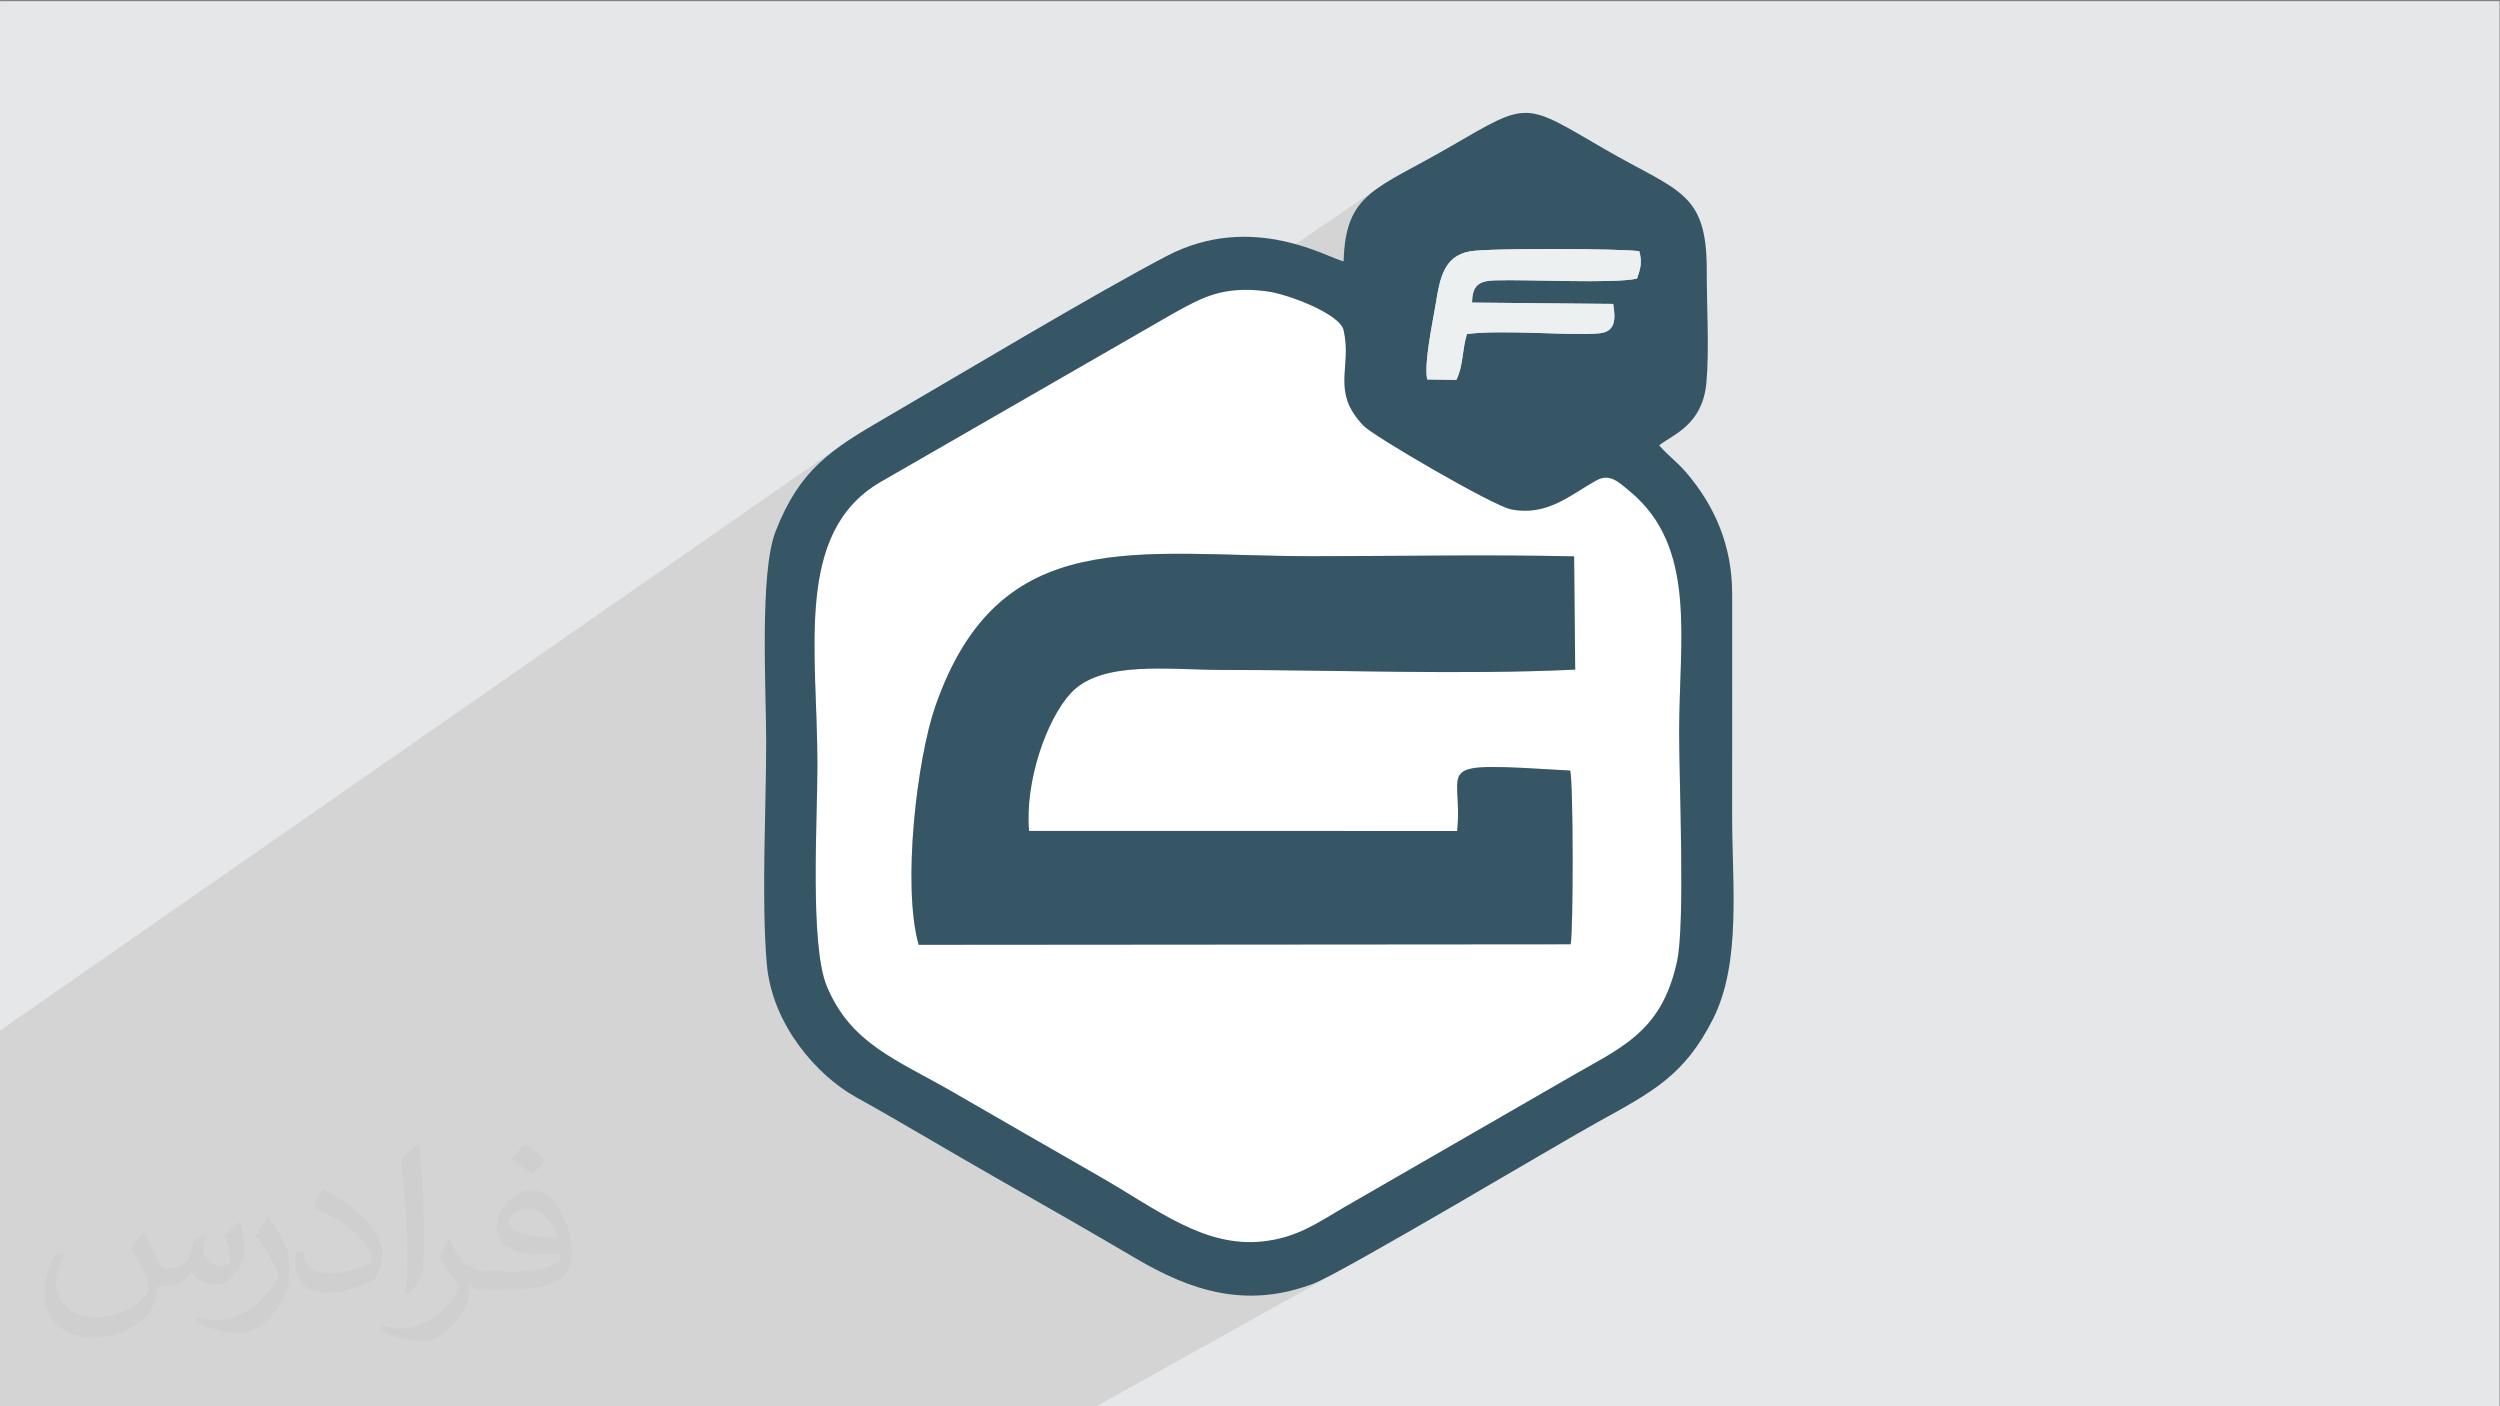
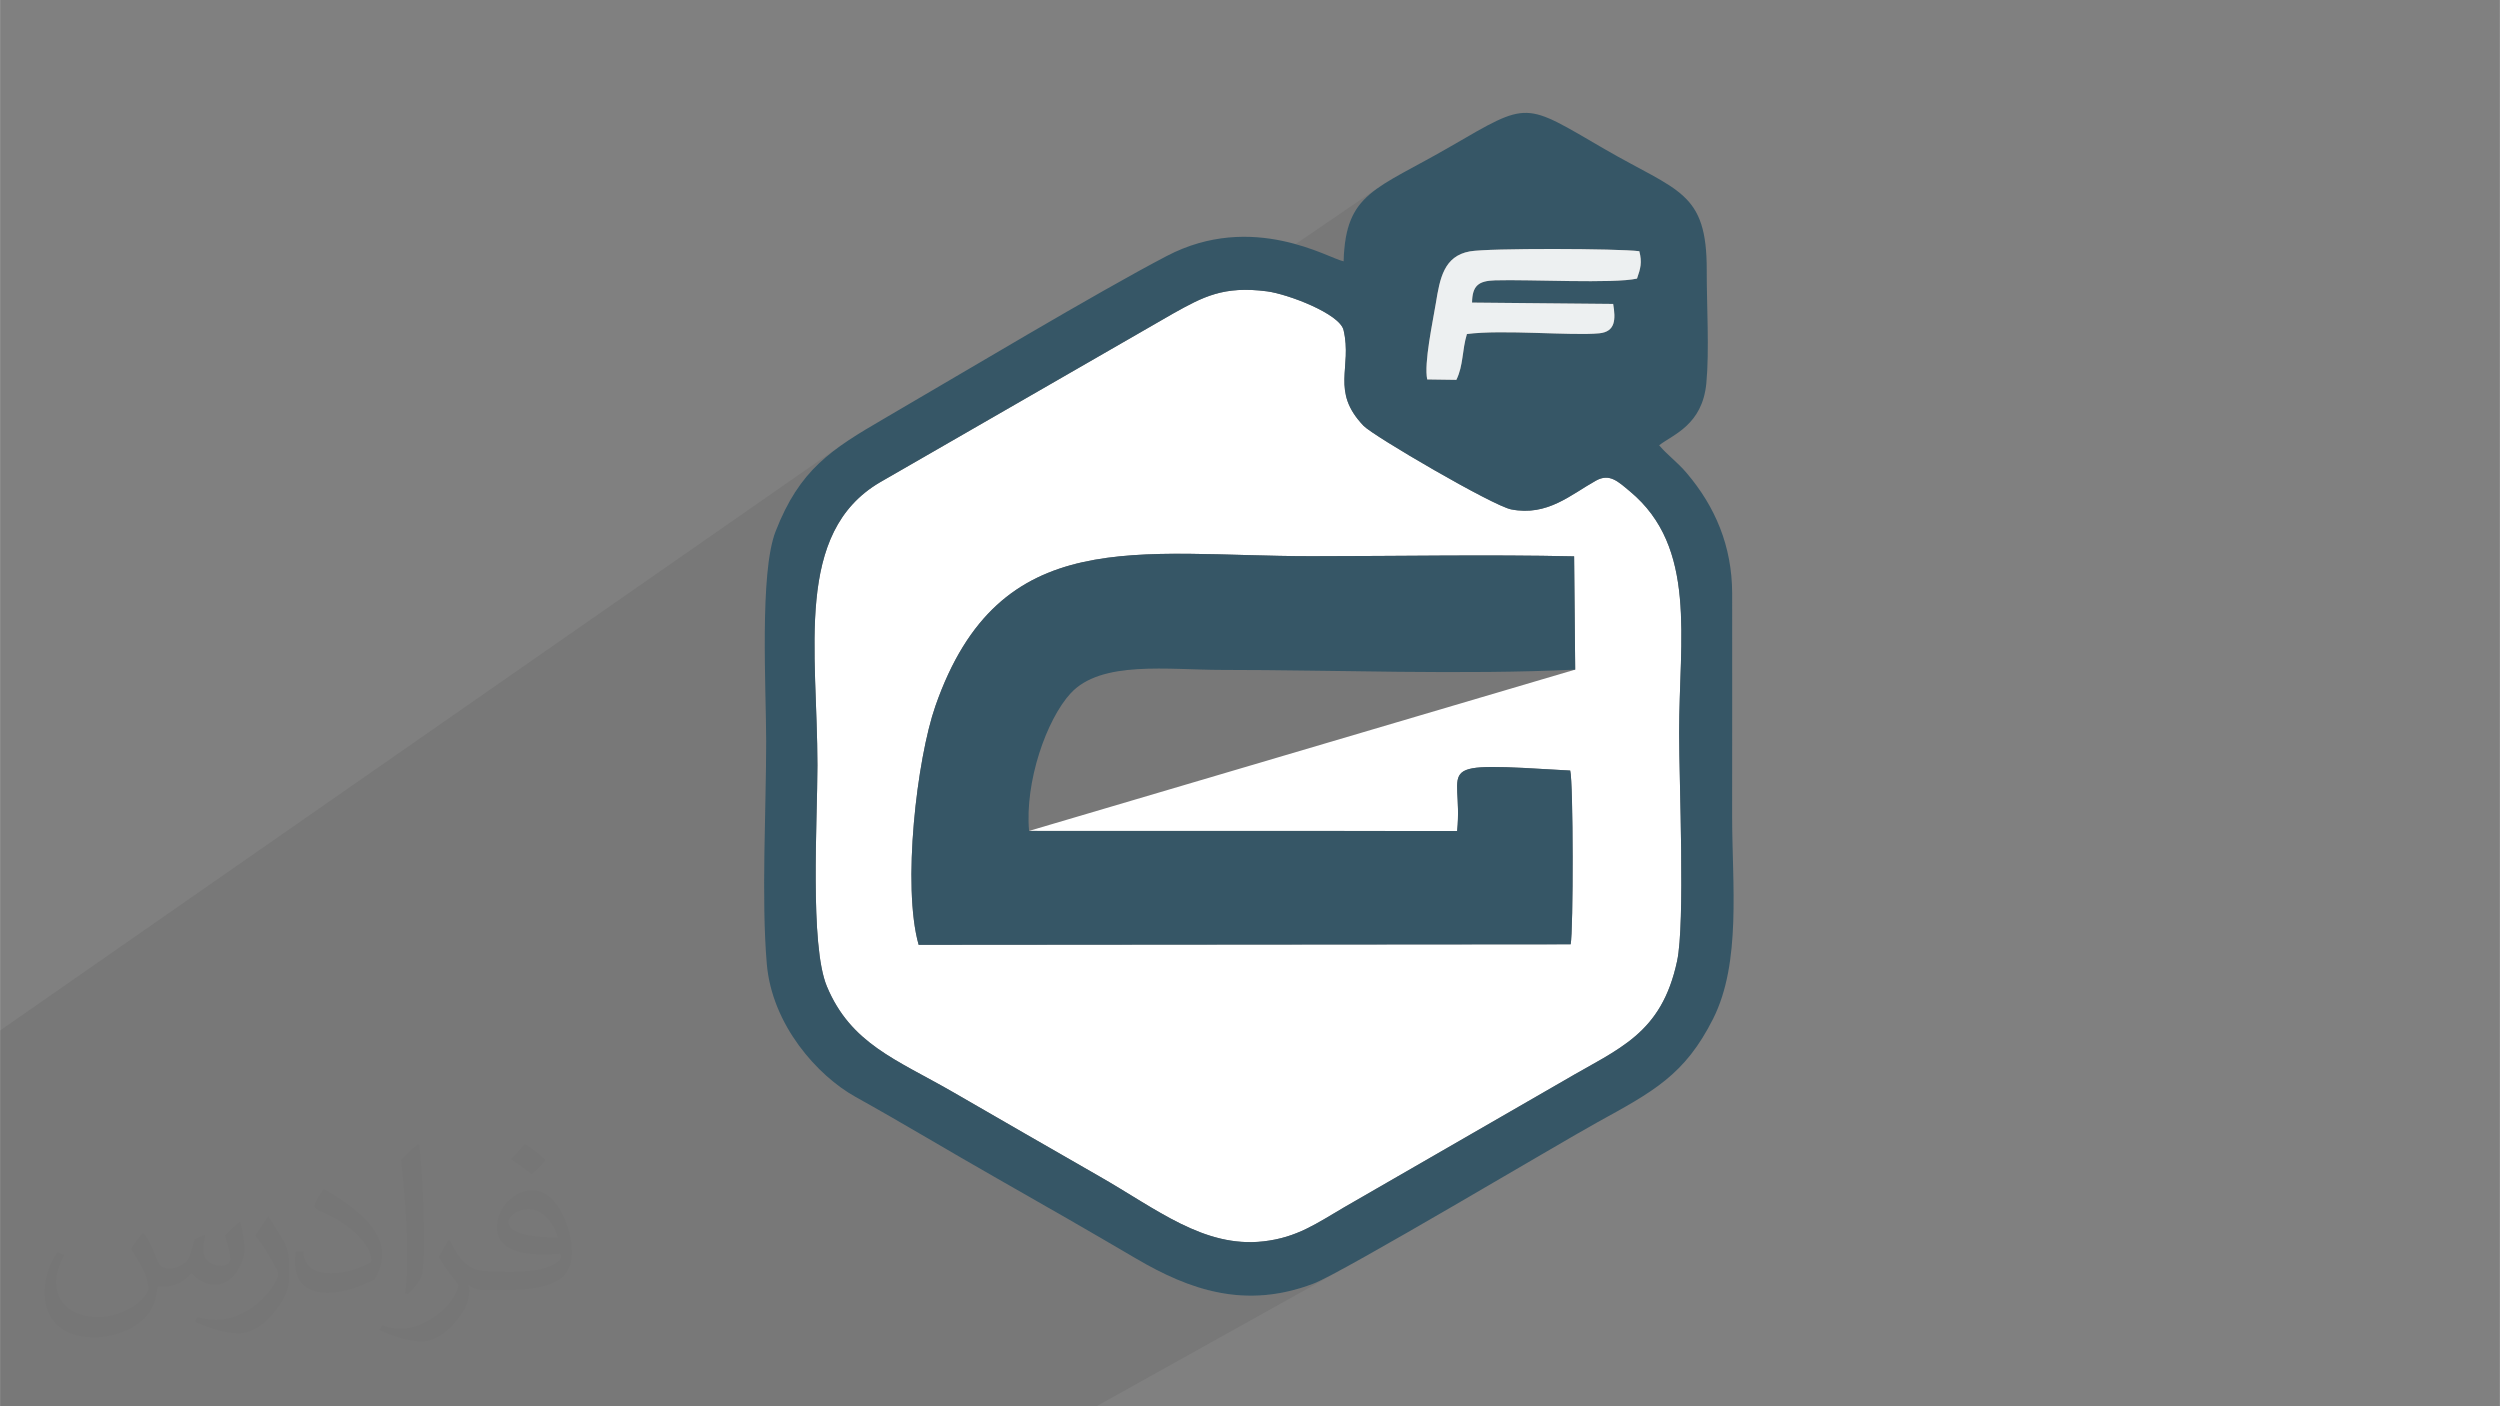
<svg xmlns="http://www.w3.org/2000/svg" xml:space="preserve" width="3.703in" height="2.083in" version="1.1" style="shape-rendering:geometricPrecision; text-rendering:geometricPrecision; image-rendering:optimizeQuality; fill-rule:evenodd; clip-rule:evenodd" viewBox="0 0 3703.33 2083.33">
  <rect x="0" y="0" width="3703.33" height="2083.33" fill="#808080" stroke="none" />
  <defs>
    <style type="text/css">
   
    .fil4 {fill:#365666}
    .fil0 {fill:#E6E7E8}
    .fil5 {fill:#EDF0F1}
    .fil3 {fill:white}
    .fil2 {fill:#373435;fill-opacity:0.031}
    .fil1 {fill:#373435;fill-opacity:0.102}
   
  </style>
  </defs>
  <g id="Layer_x0020_1">
-     <polygon class="fil0" points="-2.67,1.74 3702.66,1.74 3702.66,2084.93 -2.67,2084.93 " />
    <polygon class="fil1" points="813.1,2084.93 737.45,2084.93 616.56,2084.93 545.45,2084.93 516.75,2084.93 267.77,2084.93 253.19,2084.93 190.09,2084.93 141.47,2084.93 103.63,2084.93 96.16,2084.93 -2.67,2084.93 -2.67,2050.67 -2.67,2034.63 -2.67,2006.41 -2.67,1994.56 -2.67,1974.33 -2.67,1963.41 -2.67,1956.09 -2.67,1955.57 -2.67,1926.53 -2.67,1892.08 -2.67,1875.15 -2.67,1873.57 -2.67,1855.01 -2.67,1827.39 -2.67,1822.63 -2.67,1820.44 -2.67,1734.78 -2.67,1707.41 -2.67,1672.54 -2.67,1654.63 -2.67,1612.83 -2.67,1612.28 -2.67,1582.53 -2.67,1528.5 1250.84,656.37 1245.07,660.41 1239.44,664.5 1233.96,668.65 1228.61,672.87 1223.41,677.2 1218.34,681.63 1213.39,686.17 1208.58,690.86 1203.88,695.7 1199.3,700.7 1194.84,705.88 1190.48,711.25 1186.24,716.84 1182.09,722.64 1178.04,728.69 1174.09,734.98 1170.24,741.54 1166.46,748.38 1162.78,755.52 1159.17,762.96 1155.64,770.73 1152.18,778.83 1148.79,787.29 1146.64,793.38 1144.69,800.08 1142.92,807.36 1141.32,815.18 1139.89,823.49 1139.43,826.73 1292.13,721.7 1303.63,714.41 1738.28,464.17 1742.35,461.9 1746.35,459.69 1750.29,457.53 1754.18,455.42 1758.02,453.37 1761.83,451.39 1765.61,449.46 1769.37,447.61 1773.12,445.82 1776.87,444.11 1780.62,442.48 1784.4,440.93 1788.2,439.45 1792.03,438.07 1795.91,436.78 1799.84,435.57 1803.83,434.47 1807.89,433.46 1812.02,432.56 1816.24,431.76 1816.42,431.74 2044.85,275.92 2039.27,279.81 2034.02,283.76 2029.09,287.78 2024.48,291.91 2020.19,296.19 2016.2,300.63 2012.51,305.27 2009.13,310.14 2006.04,315.26 2003.24,320.67 2000.72,326.4 1998.49,332.47 1996.53,338.92 1994.84,345.77 1993.42,353.06 1992.26,360.8 1991.36,369.04 1990.71,377.8 1990.31,387.11 1911.49,440.41 1915.65,441.8 1924.76,445.12 1933.92,448.77 1942.96,452.7 1951.7,456.87 1959.98,461.22 1967.62,465.74 1974.45,470.35 1980.3,475.03 1985,479.72 1988.37,484.4 1990.25,489 1990.74,491.27 2158.89,378.96 2164.33,376.23 2170.44,374.05 2177.26,372.44 2180.34,371.98 2184.32,371.56 2189.15,371.17 2194.76,370.8 2201.11,370.48 2208.12,370.19 2215.74,369.92 2223.9,369.69 2232.56,369.48 2241.64,369.31 2251.09,369.17 2260.84,369.06 2270.85,368.97 2281.04,368.91 2291.37,368.88 2301.76,368.88 2312.15,368.9 2322.5,368.95 2332.74,369.03 2342.8,369.13 2352.63,369.26 2362.18,369.41 2371.37,369.58 2380.15,369.78 2388.46,370 2396.24,370.24 2403.43,370.51 2409.96,370.8 2415.79,371.11 2420.85,371.44 2425.07,371.79 2428.41,372.16 2429.72,378.02 2430.44,383.34 2430.61,388.28 2430.29,392.98 2429.52,397.63 2428.35,402.35 2426.82,407.33 2424.99,412.72 2367.68,450.06 2389.68,450.27 2390.35,454.54 2390.9,458.68 2391.28,462.67 2391.47,466.49 2391.45,470.13 2391.18,473.57 2390.65,476.81 2389.81,479.81 2388.64,482.58 2387.13,485.08 2385.22,487.31 2382.92,489.25 2092.23,677.56 2097.14,680.47 2106.14,685.76 2115.3,691.08 2124.54,696.42 2133.82,701.72 2143.09,706.96 2152.27,712.1 2161.32,717.11 2170.18,721.96 2178.79,726.61 2187.09,731.02 2195.02,735.17 2202.54,739.01 2209.58,742.52 2216.08,745.66 2221.99,748.39 2227.25,750.69 2231.8,752.52 2235.58,753.83 2238.55,754.61 2248.43,756.1 2257.88,756.66 2266.95,756.37 2275.67,755.31 2284.07,753.56 2292.17,751.21 2300.02,748.32 2307.63,745 2315.06,741.3 2322.31,737.32 2329.44,733.14 2336.47,728.83 2343.43,724.48 2350.35,720.17 2357.27,715.97 2364.21,711.98 2367.93,710.14 2371.48,708.83 2374.89,708.03 2378.18,707.68 2381.35,707.77 2384.44,708.26 2387.46,709.11 2390.43,710.3 2393.37,711.8 2396.29,713.56 2399.21,715.56 2402.16,717.77 2405.15,720.15 2408.2,722.67 2411.34,725.29 2414.57,728 2423.56,735.92 2431.83,744.14 2439.43,752.64 2446.36,761.43 2452.66,770.47 2458.36,779.78 2463.48,789.35 2468.06,799.15 2472.13,809.19 2475.7,819.46 2478.81,829.94 2481.48,840.64 2483.76,851.53 2485.65,862.62 2487.2,873.89 2488.42,885.34 2489.35,896.96 2490.02,908.73 2490.46,920.66 2490.68,932.73 2490.72,944.93 2490.62,957.26 2490.39,969.7 2490.06,982.25 2489.67,994.9 2489.24,1007.65 2488.8,1020.47 2488.37,1033.37 2487.99,1046.34 2487.69,1059.36 2487.48,1072.44 2487.41,1085.55 2487.43,1092.83 2487.5,1100.85 2487.62,1109.56 2487.77,1118.89 2487.95,1128.81 2488.16,1139.25 2488.39,1150.16 2488.63,1161.5 2488.88,1173.2 2489.14,1185.22 2489.39,1197.51 2489.63,1210.01 2489.87,1222.67 2490.08,1235.43 2490.26,1248.25 2490.43,1261.07 2490.55,1273.83 2490.63,1286.5 2490.67,1299.01 2490.65,1311.31 2490.58,1323.36 2490.44,1335.09 2490.24,1346.45 2489.96,1357.39 2489.6,1367.87 2489.16,1377.82 2488.63,1387.2 2488,1395.94 2487.26,1404.02 2486.43,1411.35 2485.48,1417.9 2484.41,1423.61 2482.12,1433.54 2479.6,1442.97 2476.86,1451.93 2473.9,1460.43 2470.72,1468.5 2467.33,1476.17 2463.74,1483.44 2459.94,1490.34 2455.94,1496.9 2451.74,1503.13 2447.35,1509.06 2442.77,1514.7 2438.01,1520.09 2433.06,1525.23 2427.94,1530.15 2422.64,1534.87 2417.17,1539.41 2411.53,1543.8 2405.73,1548.05 2399.77,1552.19 2393.66,1556.23 2387.39,1560.2 2380.97,1564.12 2374.41,1568.01 2367.71,1571.89 2360.87,1575.79 2324.34,1596.42 2317.18,1600.59 1991.42,1788.36 1984,1792.72 1976.79,1797.02 1969.73,1801.24 1962.79,1805.35 1955.91,1809.34 1780.11,1908.56 1782.51,1909.28 1790.48,1911.43 1798.5,1913.33 1806.58,1915 1814.72,1916.42 1822.92,1917.57 1831.18,1918.46 1839.51,1919.07 1847.91,1919.39 1856.38,1919.43 1864.93,1919.15 1873.56,1918.56 1882.27,1917.66 1891.06,1916.42 1899.95,1914.85 1908.92,1912.93 1917.99,1910.65 1925.5,1908.48 2360.17,1666.01 2366.11,1662.7 2373.78,1658.48 2381.24,1654.37 2388.5,1650.36 2395.57,1646.43 1926.09,1908.31 1927.16,1908 1936.42,1904.99 1945.79,1901.59 1950.63,1899.55 1957,1896.54 1964.81,1892.62 1973.95,1887.86 1984.33,1882.32 1995.85,1876.06 2008.39,1869.13 1621.17,2084.93 1616.93,2084.93 1609.47,2084.93 1609.2,2084.93 1609.19,2084.93 1609.2,2084.93 1467.63,2084.93 1466.04,2084.93 1459.6,2084.93 1459.4,2084.93 1459.29,2084.93 1326.45,2084.93 1296.52,2084.93 1143.87,2084.93 902.71,2084.93 " />
    <path class="fil2" d="M214.02 1828.24c7,11 12,21 16,32 3,7 5,19 21,19 5,0 11,-1 17,-5 7,-3 12,-9 14,-17l6 -21 15 -7 1 1c-2,8 -3,16 -3,21 0,18 15,24 27,24 7,0 13,-4 13,-10 0,-8 -4,-23 -8,-35 7,-7 14,-14 22,-20l1 1c4,15 6,30 6,40 0,10 -4,20 -8,27 -7,14 -20,25 -36,25 -12,0 -25,-6 -34,-17l-1 0c-9,11 -22,20 -43,20l-7 0c-1,14 -4,24 -9,33 -13,25 -50,42 -85.01,42 -49,0 -73.01,-28 -73.01,-66 0,-23 8,-45 19,-60l10 4c-7,14 -12,27 -12,40 0,35 29,52 62,52 31,0 68.01,-19 75.01,-42 -3,-25 -12,-36 -26,-59 4,-7 10,-15 17,-23l1 0 0 0 0 0 0 0 2 1 0 0 0 0 0 0 0 0 0 0 0 0 0 0 0 0 0 0 0 0 0 0 0 0 0.02 -0.01 -0.01 0.01 0 0 0 0zm564.05 -133.01c10,6 20,14 30,23 -6,8 -12,15 -21,21 -10,-8 -20,-15 -30,-22 7,-8 14,-15 20,-22l0 0 0 0 0 0 1 0 0 0 0 0 0 0 0 0zm5 96.01c-17,0 -30,11 -30,19 0,17 33,23 73.01,23 -5,-20 -22,-42 -43,-42l0 0 -0.01 0zm-37 93.01c22,0 41,-1 55,-4 16,-4 30,-12 30,-18 0,-2 0,-3 -1,-5 -9,1 -19,1 -29,1 -29,0 -52,-7 -61,-23 -2,-5 -4,-10 -4,-16 0,-16 7,-32 19,-42 10,-9 21,-14 33,-14 20,0 37,16 48,42 6,14 11,30 11,51 0,14 -4,25 -12,34 -16,15 -45,21 -90.01,21l-20 0 0 0 -5 0c-11,0 -19,-2 -25,-7l-1 0c0,3 1,5 1,7 0,10 -3,23 -10,33 -20,30 -42,43 -60,43 -19,0 -42,-7 -63,-17l4 -7c7,3 16,5 29,5 34,0 78.01,-33 84.01,-64 -1,-3 -4,-6 -7,-10 -10,-12 -16,-22 -22,-32 5,-10 10,-18 14,-25l2 0c14,29 28,46 57,46l5 0 0 0 21 0 0 0 0 0 0 0 -3 1 0 0 0 0 0 0 0 0zm-146.01 31c2,-14 3,-29 3,-43l0 -21c0,-39 -5,-96.01 -9,-133.01 7,-8 17,-17 25,-23l2 1c5,47 7,101.01 7,151.01 0,13 -1,26 -2,35 -1,12 -8,21 -22,35l-3 -1 0 0 0 0 0 0 -1 -1 0 0 0 0 0 0 0 0zm-151.02 -62.01c1,18 10,33 41,33 20,0 36,-5 55,-14 3,-1 5,-3 5,-5 0,-12 -9,-27 -24,-41 -14,-13 -34,-25 -52,-32 -6,-3 -8,-5 -8,-8 0,-5 7,-16 13,-24l2 0c20,11 43,27 60,44 15,16 25,33 25,51 0,13 -4,26 -11,38 -22,11 -46,20 -70.01,20 -29,0 -48,-14 -48,-45 0,-3 0,-9 1,-16l10 0 0 0 0 0 0 0 1 -1 0 0 0 0 0 0 0 0 0 0 0.01 0zm-52 -52l18 29c7,11 13,22 13,41l0 24c0,19 -12,39 -32,60 -15,14 -29,20 -42,20 -19,0 -40,-6 -65,-17l3 -7c8,2 17,4 28,4 36,0 72.01,-26 89.01,-58 2,-4 3,-7 3,-9 0,-4 -2,-8 -4,-11 -9,-17 -19,-33 -30,-47 6,-9 12,-18 18,-27l1 0 0 -2 0 0 0 0 0 0 0 0 0 0 -0.01 0z" />
    <g id="_2714485687616">
-       <path class="fil3" d="M1524.37 1230.92l634.14 0.12c10.03,-98.76 -47.53,-102.29 167.5,-89.52 4.67,17.59 4.74,236.57 0.66,257.37l-965.89 0.76c-24.65,-87.16 -2.61,-275.24 24.85,-353.81 95.02,-271.91 299.28,-221.88 557.12,-221.88 128.88,0 260.54,-2.63 389.07,0.23l1.6 167.78c-167.67,8.04 -354.07,0.46 -522.39,0.46 -81.1,0 -179.87,-14.58 -225.19,34.76 -35.76,38.94 -67.92,131.13 -61.48,203.72zm960.05 192.7c12.04,-56.28 2.99,-264.49 2.99,-338.06 0,-140.08 26.99,-274.63 -72.83,-357.56 -17.52,-14.56 -30.06,-27.28 -50.35,-16.02 -37.17,20.63 -71.83,53.2 -125.67,42.64 -27.02,-5.3 -204.11,-108.63 -218.63,-123.8 -49.31,-51.54 -16.53,-86.05 -29.66,-141.81 -5.72,-24.27 -82.61,-53.39 -113.39,-57.41 -64.47,-8.43 -94.73,8.2 -138.59,32.58l-434.65 250.24c-127.67,74.74 -92.81,249.69 -92.81,419.44 0,81.6 -11.5,266.3 13.93,327.28 35.46,85.04 102.74,108.41 186.02,156.24 69.97,40.19 142.67,82.55 217.38,125.13 85.2,48.56 155.04,106.39 243.2,96.53 50.43,-5.64 79.88,-27.3 120.07,-50.67l325.76 -187.78c81.47,-47.86 144,-68.39 167.23,-176.97z" />
+       <path class="fil3" d="M1524.37 1230.92l634.14 0.12c10.03,-98.76 -47.53,-102.29 167.5,-89.52 4.67,17.59 4.74,236.57 0.66,257.37l-965.89 0.76c-24.65,-87.16 -2.61,-275.24 24.85,-353.81 95.02,-271.91 299.28,-221.88 557.12,-221.88 128.88,0 260.54,-2.63 389.07,0.23l1.6 167.78zm960.05 192.7c12.04,-56.28 2.99,-264.49 2.99,-338.06 0,-140.08 26.99,-274.63 -72.83,-357.56 -17.52,-14.56 -30.06,-27.28 -50.35,-16.02 -37.17,20.63 -71.83,53.2 -125.67,42.64 -27.02,-5.3 -204.11,-108.63 -218.63,-123.8 -49.31,-51.54 -16.53,-86.05 -29.66,-141.81 -5.72,-24.27 -82.61,-53.39 -113.39,-57.41 -64.47,-8.43 -94.73,8.2 -138.59,32.58l-434.65 250.24c-127.67,74.74 -92.81,249.69 -92.81,419.44 0,81.6 -11.5,266.3 13.93,327.28 35.46,85.04 102.74,108.41 186.02,156.24 69.97,40.19 142.67,82.55 217.38,125.13 85.2,48.56 155.04,106.39 243.2,96.53 50.43,-5.64 79.88,-27.3 120.07,-50.67l325.76 -187.78c81.47,-47.86 144,-68.39 167.23,-176.97z" />
      <path class="fil4" d="M2484.41 1423.62c-23.24,108.58 -85.76,129.11 -167.23,176.97l-325.76 187.78c-40.2,23.38 -69.64,45.04 -120.07,50.67 -88.17,9.86 -158,-47.97 -243.2,-96.53 -74.71,-42.58 -147.41,-84.94 -217.38,-125.13 -83.28,-47.84 -150.56,-71.2 -186.02,-156.24 -25.43,-60.98 -13.93,-245.68 -13.93,-327.28 0,-169.76 -34.85,-344.7 92.81,-419.44l434.65 -250.24c43.86,-24.38 74.11,-41.01 138.59,-32.58 30.78,4.02 107.68,33.14 113.39,57.41 13.13,55.76 -19.65,90.27 29.66,141.81 14.52,15.17 191.61,118.5 218.63,123.8 53.85,10.56 88.51,-22.01 125.67,-42.64 20.29,-11.26 32.83,1.46 50.35,16.02 99.83,82.93 72.83,217.48 72.83,357.56 0,73.57 9.05,281.78 -2.99,338.06zm-370.24 -861.52c-5.05,-24.02 8.31,-85.37 12.79,-112.91 5.98,-36.82 11.94,-69.77 50.3,-76.76 27.74,-5.06 220.52,-4.33 251.14,-0.27 4.31,16.49 1.84,25.51 -3.42,40.56 -34.1,7.81 -159.59,1.06 -210.22,2.61 -24.52,0.75 -33.77,7.71 -34.16,32.94l209.06 2c3.93,23.11 3.3,41.18 -20.62,43.53 -40.22,3.95 -143.1,-5.89 -196.04,1.06 -7.36,23.97 -5.06,46.39 -15.65,67.88l-43.19 -0.63zm-123.87 -174.98c-20.96,-3.77 -134.51,-74.48 -261.98,-7.87 -104.48,54.59 -306.53,175.65 -418.24,240.64 -78.59,45.72 -125.5,75.26 -161.3,167.41 -23.92,61.56 -13.87,234.13 -13.87,311.43 0,100.6 -7.34,232.24 0.9,329.09 7.7,90.61 75.12,165.84 131.46,197.14 69.85,38.81 137.54,79.78 208.92,120.34 69.18,39.32 138.48,79.07 206.04,118.79 80.7,47.46 163.06,75.8 263.56,37.5 43.07,-16.41 365.14,-208.54 420.33,-238.9 82.87,-45.6 129.7,-70.15 171.61,-153.44 42.01,-83.48 28.17,-199.36 28.17,-300.77 0,-109.76 0.24,-219.55 0.05,-329.31 -0.12,-70.39 -25.31,-128.82 -67.29,-178.29 -14.15,-16.67 -27.53,-25.63 -40.88,-41.2 20.3,-15.94 64.01,-29.76 69.93,-92.1 4.57,-48.1 0.43,-116.55 0.57,-166.93 0.33,-117.19 -42.11,-116.5 -151.24,-179.76 -120.2,-69.68 -110.95,-71.96 -227.67,-4.26 -111.67,64.78 -156.08,68.11 -159.07,170.48z" />
      <path class="fil4" d="M1524.37 1230.92c-6.43,-72.58 25.72,-164.78 61.48,-203.72 45.32,-49.34 144.09,-34.76 225.19,-34.76 168.32,0 354.72,7.58 522.39,-0.46l-1.6 -167.78c-128.54,-2.87 -260.19,-0.23 -389.07,-0.23 -257.84,0 -462.1,-50.02 -557.12,221.88 -27.46,78.57 -49.5,266.65 -24.85,353.81l965.89 -0.76c4.08,-20.8 4.01,-239.78 -0.66,-257.37 -215.03,-12.77 -157.47,-9.24 -167.5,89.52l-634.14 -0.12z" />
      <path class="fil5" d="M2114.18 562.1l43.19 0.63c10.59,-21.49 8.29,-43.91 15.65,-67.88 52.94,-6.95 155.81,2.89 196.04,-1.06 23.92,-2.35 24.56,-20.42 20.62,-43.53l-209.06 -2c0.39,-25.24 9.64,-32.2 34.16,-32.94 50.62,-1.55 176.11,5.2 210.22,-2.61 5.26,-15.04 7.73,-24.06 3.42,-40.56 -30.63,-4.06 -223.41,-4.78 -251.14,0.27 -38.36,6.99 -44.32,39.94 -50.3,76.76 -4.48,27.54 -17.84,88.89 -12.79,112.91z" />
    </g>
  </g>
</svg>